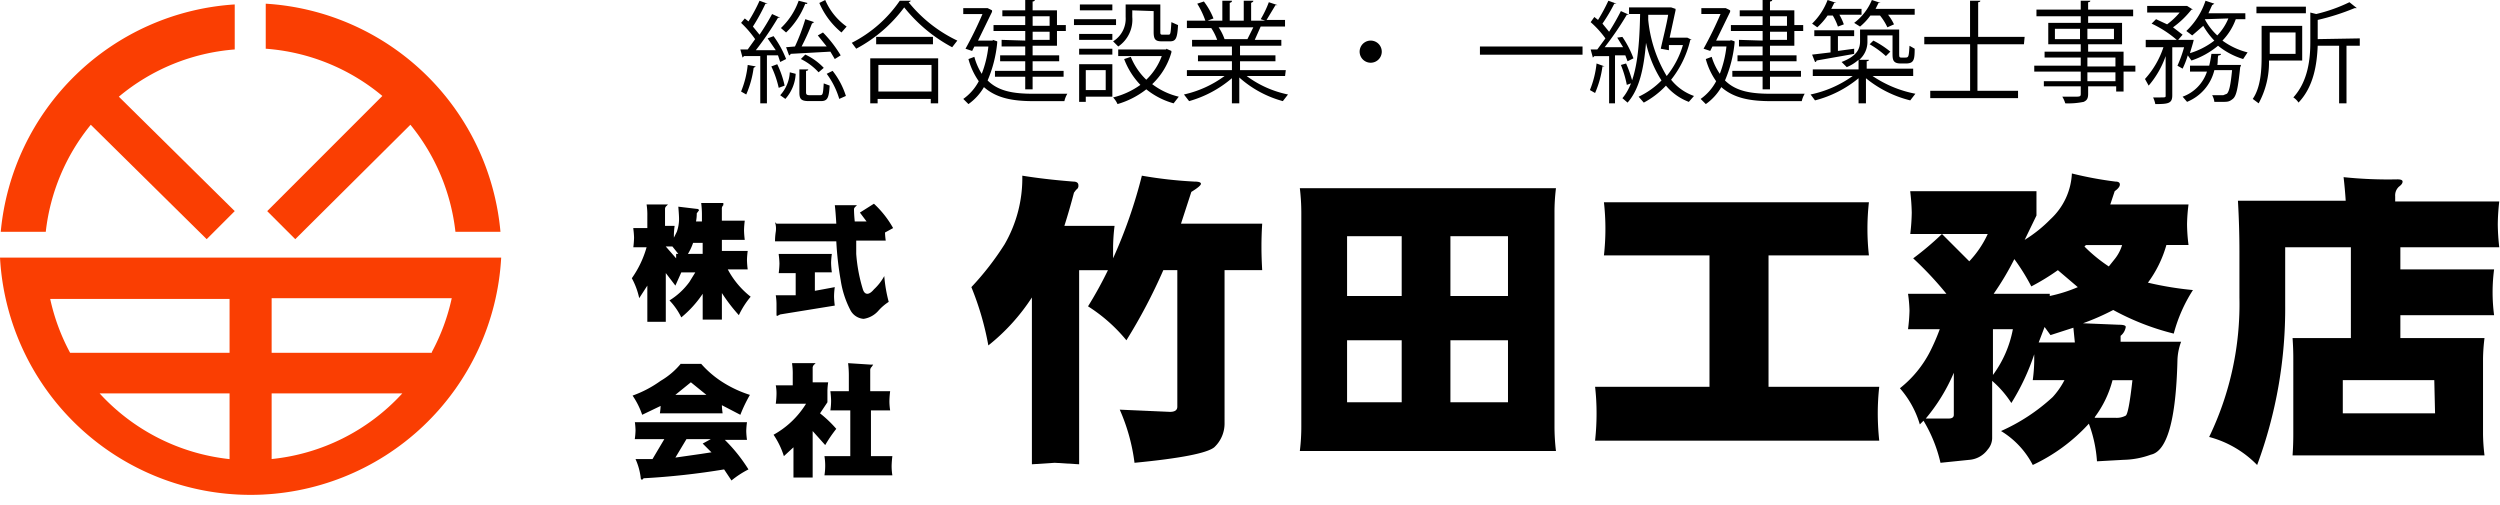
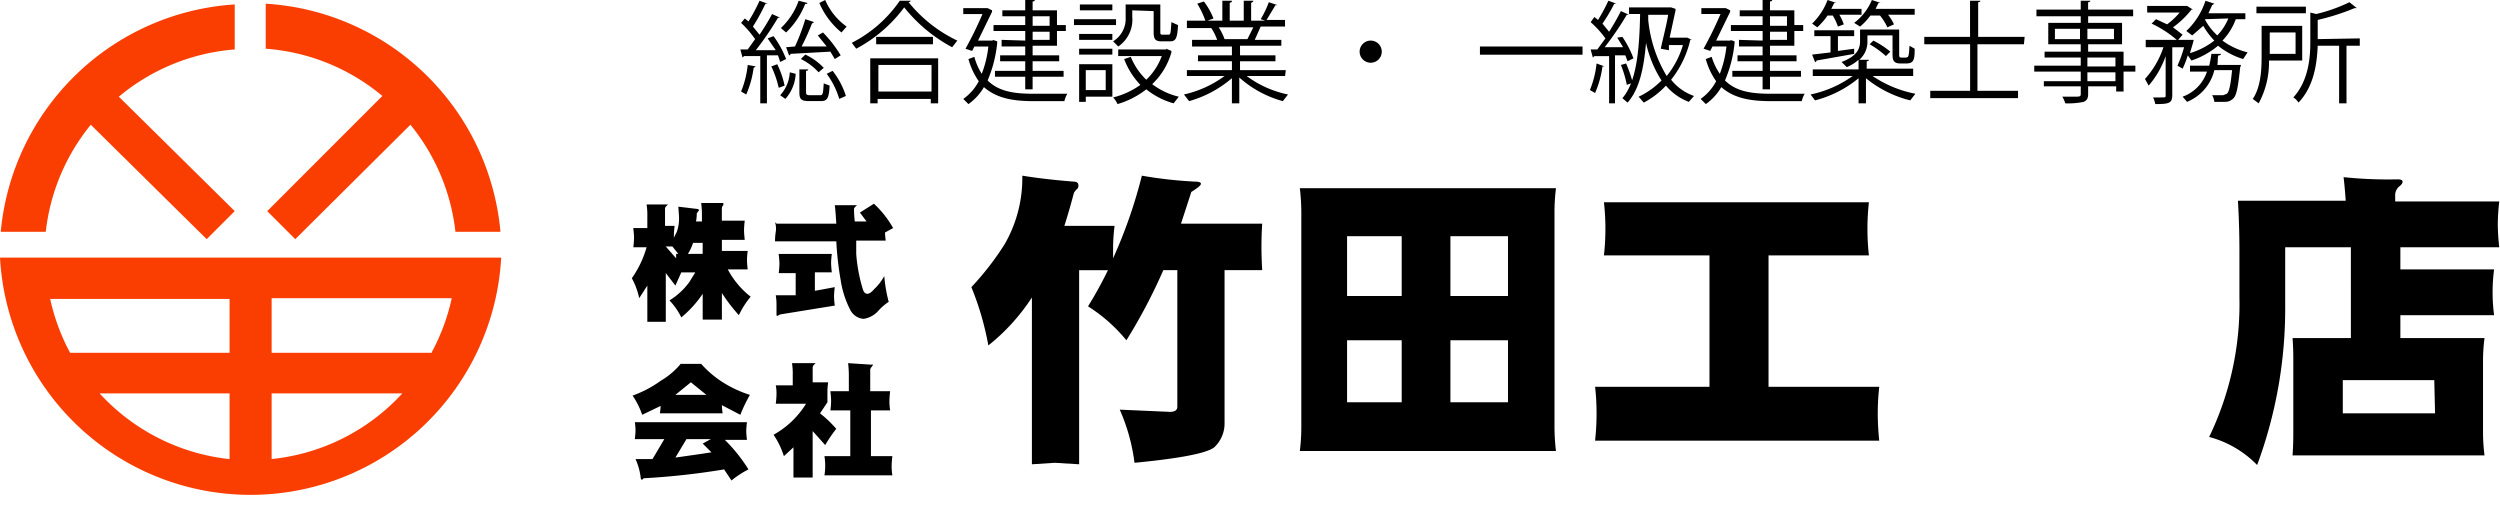
<svg xmlns="http://www.w3.org/2000/svg" width="290.45" height="58.682" viewBox="0 0 290.45 58.682">
  <defs>
    <clipPath id="clip-path">
      <rect id="長方形_79" data-name="長方形 79" width="58.227" height="58.219" fill="none" />
    </clipPath>
    <clipPath id="clip-path-2">
      <rect id="長方形_81" data-name="長方形 81" width="290.45" height="58.682" fill="none" />
    </clipPath>
  </defs>
  <g id="ヘッダーロゴ" transform="translate(-20.999 -33.659)">
    <g id="アートワーク_2" data-name="アートワーク 2" transform="translate(166.225 63)">
      <g id="グループ_11" data-name="グループ 11" transform="translate(-145.225 -29.341)">
        <g id="グループ_9" data-name="グループ 9" transform="translate(0 0.429)" clip-path="url(#clip-path)">
          <path id="パス_593" data-name="パス 593" d="M36.172,24.6l3.259,3.259L52.808,14.564A23.84,23.84,0,0,1,58.039,27H63.27A29.157,29.157,0,0,0,36,.5V5.731a23.84,23.84,0,0,1,13.549,5.488Z" transform="translate(-5.128 -0.5)" fill="#fa3e02" />
          <path id="パス_594" data-name="パス 594" d="M53.082,34.9H0a29.157,29.157,0,0,0,58.227,0ZM26.67,58.311a23.925,23.925,0,0,1-15.093-7.632H26.67Zm0-12.349H8.147A23.754,23.754,0,0,1,5.831,39.7H26.67Zm4.888,12.349V50.679H46.736a23.84,23.84,0,0,1-15.264,7.632M50.166,45.962H31.558V39.616H52.482a23.754,23.754,0,0,1-2.315,6.26" transform="translate(0 -5.4)" fill="#fa3e02" />
          <path id="パス_595" data-name="パス 595" d="M5.331,27.012a23.84,23.84,0,0,1,5.231-12.434L24.026,27.87l3.259-3.259L13.821,11.319A23.84,23.84,0,0,1,27.284,5.831V.6A29.157,29.157,0,0,0,.1,27.012Z" transform="translate(-0.014 -0.514)" fill="#fa3e02" />
        </g>
        <g id="グループ_10" data-name="グループ 10" clip-path="url(#clip-path-2)">
          <path id="パス_596" data-name="パス 596" d="M85.772,30.416H87.4V29.044a7.8,7.8,0,0,0-.086-1.372H89.8l-.172.172a.429.429,0,0,0-.172.343v1.972h1.115a9.259,9.259,0,0,0-.086,1.029v.343l.343-.686a4.459,4.459,0,0,0,.257-1.458q0-.429-.086-1.458l2.144.257c.172,0,.257.086.257.172l-.257.343a4.819,4.819,0,0,1-.086.943h.686v-.772a10.89,10.89,0,0,0-.086-1.372h2.573v.257a.515.515,0,0,0-.172.429v1.372H98.72a10.377,10.377,0,0,0-.086,1.115,10.806,10.806,0,0,0,.086,1.115H96.062v1.286h3a9.519,9.519,0,0,0-.086,1.029,10.123,10.123,0,0,0,.086,1.115H96.748a9.947,9.947,0,0,0,2.658,3.173,9.776,9.776,0,0,0-1.372,2.144,20.068,20.068,0,0,1-1.972-2.573v3.087h-2.23v-3a12.606,12.606,0,0,1-2.487,2.744,7.718,7.718,0,0,0-1.372-1.972,8.147,8.147,0,0,0,2.315-2.144l.686-1.115H91.346L90.66,37.1l-1.115-1.458v5.66H87.4V37.1l-.943,1.458a8.49,8.49,0,0,0-.858-2.315,11.749,11.749,0,0,0,1.715-3.6H85.772a10.375,10.375,0,0,0,.086-1.115,9.434,9.434,0,0,0-.086-1.029m4.974,3.43v-.515H91l-.686-.858h-.772l1.2,1.372m3.087-.515V32.131H92.718a6.517,6.517,0,0,1-.6,1.286Z" transform="translate(-12.194 -3.918)" />
          <path id="パス_597" data-name="パス 597" d="M105.172,29.915h6.946q-.086-1.458-.172-2.144h2.573l-.172.172a.515.515,0,0,0-.172.257q0,.6.086,1.458h1.372l-.772-1.029,1.629-1.029a11.491,11.491,0,0,1,2.23,2.83l-.943.515a8.318,8.318,0,0,0,.086.943h-3.43v1.544a18.609,18.609,0,0,0,.772,4.116q.171.515.515.515t.772-.515a6,6,0,0,0,1.2-1.544,16.722,16.722,0,0,0,.515,3,5.746,5.746,0,0,0-1.2,1.029,2.83,2.83,0,0,1-1.715.943,1.887,1.887,0,0,1-1.544-1.029,11.063,11.063,0,0,1-1.115-3.43,37.386,37.386,0,0,1-.515-4.545H105a6.792,6.792,0,0,1,.086-1.115A2.527,2.527,0,0,0,105,29.744m.429,3.687H111.6a9.261,9.261,0,0,0-.086,1.029,10.117,10.117,0,0,0,.086,1.115h-1.972v2.144l.943-.172,1.372-.257a7.917,7.917,0,0,0-.086,1.115,9.175,9.175,0,0,0,.086,1.029L105.6,40.463l-.343.172c-.086,0-.086-.086-.086-.172V39.434a6.774,6.774,0,0,0-.086-1.2H107.4V35.661h-1.972a10.375,10.375,0,0,0,.086-1.115,9.428,9.428,0,0,0-.086-1.029" transform="translate(-14.958 -3.932)" />
          <path id="パス_598" data-name="パス 598" d="M91.274,49.286h2.4a11.663,11.663,0,0,0,2.658,2.23,13.463,13.463,0,0,0,3,1.372A17.149,17.149,0,0,0,98.22,55.2l-2.144-1.115a7.289,7.289,0,0,0,.086.943H88.873a8.145,8.145,0,0,0,.086-.858L86.815,55.2a9.091,9.091,0,0,0-1.115-2.23,13.121,13.121,0,0,0,3.259-1.715,8.747,8.747,0,0,0,2.4-2.058m-5.4,6.86H98.992a9.091,9.091,0,0,0-.086,1.029,8.746,8.746,0,0,0,.086,1.029H96.419a18.609,18.609,0,0,1,2.744,3.43,10.891,10.891,0,0,0-1.972,1.286l-.858-1.286a85.928,85.928,0,0,1-9.347,1.029l-.172.172c-.086,0-.172-.086-.172-.257a7.374,7.374,0,0,0-.6-2.144h1.972l1.372-2.315h-3.43A8.922,8.922,0,0,0,86.043,57a9.347,9.347,0,0,0-.086-1.029m8.918,3.6-1.029-1.029.943-.515H91.96l-1.286,2.144,3-.429,1.115-.172m-4.116-6.689h3.6l-1.8-1.458-1.8,1.458" transform="translate(-12.208 -7.009)" />
          <path id="パス_599" data-name="パス 599" d="M107.115,49.2h2.573l-.172.172a.515.515,0,0,0-.172.429V51.43h1.8a8.232,8.232,0,0,0-.086.943v1.372l-.858,1.286a13.807,13.807,0,0,1,1.887,1.8,15.606,15.606,0,0,0-1.286,1.887l-1.458-1.629v5.4h-2.23V58.976L106,60.005a9.518,9.518,0,0,0-1.2-2.487,10.291,10.291,0,0,0,3.773-3.6h-3.516a9.836,9.836,0,0,0,.086-1.2,4.819,4.819,0,0,0-.086-.943h1.972v-1.2a7.848,7.848,0,0,0-.086-1.372m4.288,3.259h2.315V50.744a11.918,11.918,0,0,0-.086-1.544l2.658.172h.257l-.172.257a.515.515,0,0,0-.172.429v2.4h2.315a10.806,10.806,0,0,0-.086,1.115,6.792,6.792,0,0,0,.086,1.115h-2.23v5.317h2.487q-.071.555-.086,1.115a6.792,6.792,0,0,0,.086,1.115h-7.889a7.289,7.289,0,0,0,0-2.23h3V54.688H111.4a7.917,7.917,0,0,0,.086-1.115,10.809,10.809,0,0,0-.086-1.115" transform="translate(-14.929 -7.009)" />
          <path id="パス_600" data-name="パス 600" d="M137.517,23.8q2.658.429,5.917.686c.429,0,.6.172.6.429a.515.515,0,0,1-.257.515l-.257.343q-.515,1.972-1.115,3.859h5.831a21.867,21.867,0,0,0-.171,2.487V33.4a56.943,56.943,0,0,0,3.344-9.6,50.167,50.167,0,0,0,6.089.686q.772,0,.772.257t-1.115.943l-1.2,3.687h9.433q-.086,1.372-.086,2.658t.086,2.744h-4.373V52.528a3.773,3.773,0,0,1-1.2,2.83q-1.286,1.029-9.262,1.8a22.038,22.038,0,0,0-1.715-6.174l5.831.257q.858,0,.858-.6V34.777H153.9a63.547,63.547,0,0,1-4.288,8.147,18.694,18.694,0,0,0-4.459-3.945,45.8,45.8,0,0,0,2.315-4.2H144.12V57.33l-2.83-.172-2.658.172V37.949a23.325,23.325,0,0,1-5.06,5.574,33.7,33.7,0,0,0-1.972-6.775,32.929,32.929,0,0,0,3.859-4.974,15.35,15.35,0,0,0,2.058-7.975" transform="translate(-18.747 -3.39)" />
          <path id="パス_601" data-name="パス 601" d="M176.1,25.5h29.757a22.8,22.8,0,0,0-.171,2.83V53.2a24.224,24.224,0,0,0,.171,2.83H176.1a22.8,22.8,0,0,0,.172-2.83V28.33a24.221,24.221,0,0,0-.172-2.83m5.488,12.52h6.346V31.074h-6.346Zm6.346,5.145h-6.346v7.2h6.346Zm5.66-5.145h6.689V31.074h-6.689Zm6.689,5.145h-6.689v7.2h6.689Z" transform="translate(-25.086 -3.633)" />
          <path id="パス_602" data-name="パス 602" d="M217.129,27.4h30.786a27.87,27.87,0,0,0,0,6.174H236.252V48.839h12.863a27.936,27.936,0,0,0-.172,3.087,30.313,30.313,0,0,0,.172,3.173H216.1a28.722,28.722,0,0,0,.172-3.173,26.45,26.45,0,0,0-.172-3.087h13.292V33.574H217.129a27.87,27.87,0,0,0,0-6.174" transform="translate(-30.785 -3.903)" />
-           <path id="パス_603" data-name="パス 603" d="M258.6,25.558h14.664v2.83l-1.372,2.83a15.693,15.693,0,0,0,3-2.4,7.718,7.718,0,0,0,2.487-5.317,42.621,42.621,0,0,0,5.059.943q.515,0,.515.343t-.6.772L281.84,27.1h9.09a20.077,20.077,0,0,0-.172,2.315,20.325,20.325,0,0,0,.172,2.4h-2.573a13.549,13.549,0,0,1-2.144,4.373,38.5,38.5,0,0,0,5.231.858,17.665,17.665,0,0,0-2.23,5.06,29.328,29.328,0,0,1-7.032-2.744,28.043,28.043,0,0,1-3.516,1.544l4.2.172q.772,0,.772.257a1.629,1.629,0,0,1-.6,1.029v.686h7.032a6.687,6.687,0,0,0-.429,2.23q-.257,10.291-3.087,10.891a9.776,9.776,0,0,1-3.173.6l-3.087.172a15.35,15.35,0,0,0-.943-4.373,20.667,20.667,0,0,1-6.517,4.8,9.948,9.948,0,0,0-3.687-3.945,22.039,22.039,0,0,0,6-3.945,9,9,0,0,0,1.372-1.972h-3.687a18.182,18.182,0,0,0,.172-2.23V44.51a26.326,26.326,0,0,1-2.658,5.66,11.92,11.92,0,0,0-2.23-2.573v6.689a2.058,2.058,0,0,1-.515,1.286,2.916,2.916,0,0,1-2.144,1.2l-3.344.343a16.637,16.637,0,0,0-1.972-4.888l-.429.429a11.148,11.148,0,0,0-2.315-4.2,12.949,12.949,0,0,0,3.516-4.288,24.264,24.264,0,0,0,1.115-2.573h-3.687a20.512,20.512,0,0,0,.172-2.144,15.865,15.865,0,0,0-.172-1.972H262.8a39.875,39.875,0,0,0-3.859-4.116,34.642,34.642,0,0,0,3.344-2.83l3.173,3.173a11.663,11.663,0,0,0,2.144-3.173h-9a23.591,23.591,0,0,0,.172-2.487,23.67,23.67,0,0,0-.172-2.4m5.06,21.01a21.1,21.1,0,0,1-3.259,5.317h2.658q.6,0,.6-.429Zm4.545-5.06v5.317a12.929,12.929,0,0,0,2.315-5.317Zm6.6-3.859a17.236,17.236,0,0,0,3.259-1.029l-2.315-1.972a26.494,26.494,0,0,1-3.087,1.887,23.926,23.926,0,0,0-1.972-3.173,32.758,32.758,0,0,1-2.4,4.03h6.517Zm-1.2,5.4h4.116l-.172-1.715-2.658.858-.686-.943-.686,1.8m5.317-11.148a17.664,17.664,0,0,0,2.83,2.315l.686-.858a4.8,4.8,0,0,0,.858-1.629h-4.2l-.172.172m1.2,19.9h2.4a2.23,2.23,0,0,0,1.2-.257q.343-.257.772-4.116H282.1a12.263,12.263,0,0,1-2.058,4.288" transform="translate(-36.668 -3.348)" />
          <path id="パス_604" data-name="パス 604" d="M314.907,23.986a49.739,49.739,0,0,0,6.26.257q.6,0,.6.257c0,.172-.086.343-.429.6a1.372,1.372,0,0,0-.429,1.115v.6H333a25.3,25.3,0,0,0-.172,2.658A25.546,25.546,0,0,0,333,32.132H321.51v2.573H332.4a20.41,20.41,0,0,0,0,5.317H321.51V42.68h9.776a21.426,21.426,0,0,0-.172,2.4v8.747a22.045,22.045,0,0,0,.172,2.487h-22.3q.086-1.2.086-2.487V45.081q0-1.2-.086-2.4h6.775V32.132h-7.632v6.689a52.225,52.225,0,0,1-3.259,18.609,12.091,12.091,0,0,0-5.574-3.259,35.5,35.5,0,0,0,3.516-16.208V32.647q0-2.916-.172-5.917h12.52q-.086-1.372-.257-2.83m10.548,23.668H314.822v3.859h10.719Z" transform="translate(-42.637 -3.405)" />
          <path id="パス_605" data-name="パス 605" d="M104.159,4.2a11.577,11.577,0,0,1,1.458,2.658l-.686.343-.257-.772h-1.286v5.574h-.772V6.517h-1.887l-.172.172-.257-.943h.858l.858-1.2a11.834,11.834,0,0,0-1.629-1.887l.429-.515.429.343a19.379,19.379,0,0,0,1.286-2.4l.943.343h-.257a22.9,22.9,0,0,1-1.458,2.658l.772.943a27.269,27.269,0,0,0,1.458-2.4l.943.429h-.257A35.931,35.931,0,0,1,102.1,5.831h2.315l-.943-1.372ZM102.1,7.718l-.257.172a11.491,11.491,0,0,1-.858,3.087l-.6-.343a11.062,11.062,0,0,0,.772-3.087Zm2.658,2.487a11.577,11.577,0,0,0-.858-2.487l.686-.257a10.977,10.977,0,0,1,.858,2.487Zm1.972-1.629a4.716,4.716,0,0,1-1.2,2.916l-.6-.429A4.288,4.288,0,0,0,106.046,8.4ZM108.1.343a.164.164,0,0,1-.257.086,9.261,9.261,0,0,1-2.23,3.344l-.6-.515A8.061,8.061,0,0,0,107.075.086ZM106.646,5.4a22.637,22.637,0,0,0,1.2-3.173l1.029.343-.257.172a27.188,27.188,0,0,1-1.2,2.658h2.916L109.3,4.116l.6-.343a14.321,14.321,0,0,1,2.058,2.658l-.686.429L110.762,6l-4.631.257a.172.172,0,0,1-.172.172l-.343-.943Zm1.286,5.317c0,.257.086.343.429.343h1.2c.343,0,.343-.172.429-1.372l.686.257c-.086,1.458-.257,1.8-1.029,1.8h-1.372c-.943,0-1.115-.257-1.115-1.029V8.061h1.029c0,.086-.086.172-.257.172ZM109.39,8.4a6.946,6.946,0,0,0-2.058-1.544l.515-.515a6.946,6.946,0,0,1,2.144,1.544Zm.772-8.4a7.289,7.289,0,0,0,2.487,3.087l-.6.686a9,9,0,0,1-2.573-3.43Zm1.629,11.491a9.262,9.262,0,0,0-1.458-2.916l.686-.343a9.09,9.09,0,0,1,1.544,2.916Z" transform="translate(-14.288)" />
          <path id="パス_606" data-name="パス 606" d="M122.26.1A.343.343,0,0,1,122,.272a16.208,16.208,0,0,0,5.66,4.459l-.6.772A17.923,17.923,0,0,1,121.489.872a16.636,16.636,0,0,1-5.574,4.8l-.515-.686A15.007,15.007,0,0,0,120.974.1Zm-4.716,11.92V6.789h7.889V12.02h-.858v-.515H118.4v.515ZM118.23,4.3h6.6V5.16h-6.6Zm6.432,3.259h-6.174v3.087h6.174Z" transform="translate(-16.439 -0.014)" />
          <path id="パス_607" data-name="パス 607" d="M133.93,4.631l.515.172v.172a14.664,14.664,0,0,1-1.115,4.373c1.286,1.286,3.087,1.544,5.317,1.544h3.945a2.916,2.916,0,0,0-.343.858h-3.6c-2.4,0-4.288-.343-5.746-1.629a6.26,6.26,0,0,1-1.8,1.972l-.6-.6a5.831,5.831,0,0,0,1.8-2.058,8.147,8.147,0,0,1-1.2-2.573l.686-.257a7.118,7.118,0,0,0,.858,1.972,12.52,12.52,0,0,0,.772-3.173h-1.629l-.257.515-.772-.257a43.589,43.589,0,0,0,1.972-4.03H130.5V.943h2.83l.515.257v.172l-1.629,3.344h1.715Zm3.773.086V3.6h-3.687V2.916H137.7V1.887h-2.658V1.2H137.7V0h1.115c0,.086-.086.172-.257.172V1.2h2.83V2.916h1.029V3.6h-1.029V5.317h-2.83V6.432h3.087v.686h-3.087V8.232h3.6v.686h-3.6v1.458H137.7V8.918h-3.516V8.232H137.7V7.118h-2.916V6.432H137.7V5.4h-2.744V4.631ZM138.561,3h1.972V1.887h-1.972Zm1.972.686h-1.972v.943h1.972Z" transform="translate(-18.59)" />
          <path id="パス_608" data-name="パス 608" d="M150.388,3H145.5V2.315h4.888Zm-.429,4.545v3.773h-3.087v.6H146.1V7.546ZM146.1,4.03h3.859v.686H146.1Zm0,1.715h3.859v.686H146.1Zm3.859-4.459h-3.773V.6h3.773Zm-.772,6.946h-2.315v2.315h2.315Zm3.087-6.946v.772a3.773,3.773,0,0,1-1.629,3.43l-.6-.6a3.087,3.087,0,0,0,1.458-2.83V.6h4.03V3.773c0,.257,0,.343.257.343h.686c.257,0,.257-.172.343-1.458l.772.343c-.086,1.544-.257,1.887-.943,1.887H155.7c-.772,0-.943-.257-.943-1.115v-2.4Zm3.945,4.459.6.257v.172a8.147,8.147,0,0,1-2.23,3.687,8.233,8.233,0,0,0,3.087,1.458l-.6.772a8.833,8.833,0,0,1-3.173-1.629,9.862,9.862,0,0,1-3.344,1.715,2.744,2.744,0,0,0-.515-.772,9.176,9.176,0,0,0,3.173-1.458,8.833,8.833,0,0,1-1.887-3l.772-.257a7.632,7.632,0,0,0,1.8,2.658A7.289,7.289,0,0,0,155.7,6.6h-5.06V5.831h5.574Z" transform="translate(-20.727 -0.085)" />
          <path id="パス_609" data-name="パス 609" d="M172.148,8.847h-4.459a12.091,12.091,0,0,0,4.8,2.144l-.6.772a12.52,12.52,0,0,1-5.059-2.744v3h-.858V9.1A13.121,13.121,0,0,1,161,11.763l-.6-.772a12.52,12.52,0,0,0,4.717-2.144h-4.374V8.161h5.231V7.132h-3.945V6.446h3.945V5.417h-4.631V4.645h2.916a6.346,6.346,0,0,0-.686-1.372h-2.83V2.415h2.144a9.691,9.691,0,0,0-.943-1.972l.772-.257a8.233,8.233,0,0,1,1.115,1.972l-.686.257h1.715V.1h1.115c0,.172-.086.172-.257.257V2.415h1.629V.1h1.115c0,.172-.172.172-.257.257V2.415h1.629l-.515-.172a12.006,12.006,0,0,0,.943-1.972l1.029.343h-.257L170,2.33h2.144V3.1h-2.83l-.686,1.544h3.087v.686h-4.8V6.446h4.116v.686h-4.116V8.161h5.317Zm-4.373-4.288.686-1.372h-4.03a6.089,6.089,0,0,1,.686,1.372h2.573Z" transform="translate(-22.85 -0.014)" />
          <path id="パス_610" data-name="パス 610" d="M186.773,6.786A1.286,1.286,0,1,1,185.486,5.5a1.286,1.286,0,0,1,1.286,1.286" transform="translate(-26.24 -0.784)" />
          <rect id="長方形_80" data-name="長方形 80" width="11.92" height="0.952" transform="translate(171.938 5.403)" />
          <path id="パス_611" data-name="パス 611" d="M217.115,7.732h-.257A11.491,11.491,0,0,1,216,10.819l-.6-.343a11.233,11.233,0,0,0,.772-3.087Zm2.058-3.43a11.32,11.32,0,0,1,1.286,2.487l-.686.343-.257-.686h-1.2V12.02h-.686V6.532h-1.715l-.172.172-.257-.943h.772l.943-1.286a11.148,11.148,0,0,0-1.715-1.887l.429-.6.429.343a20.574,20.574,0,0,0,1.2-2.23l.943.343h-.257a19.12,19.12,0,0,1-1.372,2.315l.772.943A26.841,26.841,0,0,0,219,1.3l.943.429h-.257A35.5,35.5,0,0,1,217.115,5.5h2.144l-.686-1.115Zm.429,3.087a13.978,13.978,0,0,1,.772,2.23l-.686.257A12.435,12.435,0,0,0,219,7.561Zm7.118-3,.515.257h-.172a11.663,11.663,0,0,1-2.23,4.631,5.917,5.917,0,0,0,2.658,1.887l-.6.686a6.432,6.432,0,0,1-2.658-1.887,9.862,9.862,0,0,1-2.573,1.972l-.6-.686a9.176,9.176,0,0,0,2.658-1.887,13.378,13.378,0,0,1-1.8-4.373h0c-.257,3-.772,5.4-2.144,6.946l-.6-.515c1.629-1.887,1.972-5.488,2.058-9.776h-1.286V.872h4.888l.515.172v.172l-.686,3.173h1.972Zm-3.087,1.286c.257-1.2.686-2.83.858-3.945h-2.315v.6a15.607,15.607,0,0,0,2.144,6.517,10.29,10.29,0,0,0,1.887-3.6h-1.629v.6Z" transform="translate(-30.685 -0.014)" />
          <path id="パス_612" data-name="パス 612" d="M233.83,4.631l.515.172v.172a14.664,14.664,0,0,1-1.115,4.373c1.286,1.286,3.087,1.544,5.317,1.544h3.945a2.915,2.915,0,0,0-.343.858h-3.6c-2.4,0-4.288-.343-5.746-1.629a6.26,6.26,0,0,1-1.8,1.972l-.6-.6a5.831,5.831,0,0,0,1.8-2.058A8.147,8.147,0,0,1,231,6.86l.686-.257a7.117,7.117,0,0,0,.943,1.972A12.606,12.606,0,0,0,233.4,5.4h-1.629l-.257.515-.772-.257a43.589,43.589,0,0,0,1.972-4.03h-2.23V.943h2.83l.515.257v.172L232.2,4.716h1.715Zm3.773.086V3.6h-3.687V2.916H237.6V1.887h-2.658V1.2H237.6V0h1.115c0,.086-.086.172-.257.172V1.2h2.83V2.916h1.029V3.6h-1.029V5.317h-2.83V6.432h3.087v.686h-3.087V8.232h3.6v.686h-3.6v1.458H237.6V8.918h-3.516V8.232H237.6V7.118h-2.916V6.432H237.6V5.4h-2.744V4.631ZM238.461,3h1.972V1.887h-1.972Zm1.972.686h-1.972v.943h1.972Z" transform="translate(-32.822)" />
          <path id="パス_613" data-name="パス 613" d="M257.22,8.833H252.5a13.378,13.378,0,0,0,4.974,2.058l-.6.772a13.12,13.12,0,0,1-5.145-2.573v2.916h-.858V9.09a13.034,13.034,0,0,1-5.06,2.573l-.515-.686a12.949,12.949,0,0,0,4.888-2.144h-4.631V8.061h5.317V6.946A4.8,4.8,0,0,1,249.5,7.8l-.6-.6c1.8-.686,2.144-1.544,2.144-2.4V3.43h4.545V6.174c0,.429,0,.515.257.515h.429c.429,0,.429-.086.515-1.372l.6.343c0,1.286-.086,1.715-1.029,1.715h-.6c-.943,0-.943-.515-.943-1.2V4.116H251.9V4.8a2.744,2.744,0,0,1-.943,2.144h1.115c0,.086-.086.172-.257.172v.858h5.4Zm-8.747-5.746a6.516,6.516,0,0,0-.6-1.286h-.6a7.889,7.889,0,0,1-1.2,1.372l-.6-.429A7.546,7.546,0,0,0,247.272,0L248.3.343h-.257l-.343.686h3.516v.686h-2.573a6.173,6.173,0,0,1,.515,1.115ZM250.36,6.26l-4.374.772a.171.171,0,0,1-.171.172l-.343-.858,2.144-.257V4.2h-1.887V3.516h4.631V4.2h-1.887V5.917l1.887-.257Zm3.859-3.087a6.6,6.6,0,0,0-.858-1.372h-1.115a6.86,6.86,0,0,1-1.2,1.286l-.686-.429A6.431,6.431,0,0,0,252.418,0l1.029.343h-.257l-.343.686h4.545v.686H254.3a5.486,5.486,0,0,1,.686,1.115Zm-1.629,1.544A10.548,10.548,0,0,1,254.561,6l-.515.515a10.548,10.548,0,0,0-1.887-1.372Z" transform="translate(-34.944 0)" />
          <path id="パス_614" data-name="パス 614" d="M272.277,5.16h-5.4v5.4h4.716v.858h-10.2v-.858h4.631V5.16H260.7V4.3h5.317V.1h1.2c0,.086-.086.172-.257.172V4.3h5.4Z" transform="translate(-37.138 -0.014)" />
          <path id="パス_615" data-name="パス 615" d="M287.348,7.646v.686h-1.372v2.315h-.858v-.6H281.86v.858c0,.6-.172.772-.515.943a8.833,8.833,0,0,1-2.144.172,3.087,3.087,0,0,0-.343-.772h1.286c.772,0,.858,0,.858-.343v-.858h-4.288v-.6H281V8.332h-5.4V7.646H281V6.7h-4.2V6.017H281V5.16h-3.773V2.673H281V1.9h-5.145V1.129H281V.1h1.115c0,.086-.086.172-.257.172v.858h5.231V1.9H281.86v.772H285.8V5.16H281.86v.858h4.116V7.646ZM278,4.559h2.916v-1.2H278Zm6.86-1.2h-3.087v1.2h3.087Zm-3.087,4.373h3.259V6.7h-3.259Zm3.259.686h-3.259V9.447h3.259Z" transform="translate(-39.261 -0.014)" />
          <path id="パス_616" data-name="パス 616" d="M302.263,2.244h-1.115A7.032,7.032,0,0,1,299.6,4.731,8.318,8.318,0,0,0,302.52,6.1l-.515.772a8.576,8.576,0,0,1-2.916-1.544A9.6,9.6,0,0,1,296,7.046l-.429-.6a9.953,9.953,0,0,1-.6,1.544l-.6-.343a14.573,14.573,0,0,0,.772-2.144h-1.372v5.574c0,.943-.429,1.029-1.972,1.029a3.087,3.087,0,0,0-.257-.772h.858c.515,0,.6,0,.6-.172V6.532a10.634,10.634,0,0,1-1.972,3.43L290.6,9.19A10.29,10.29,0,0,0,292.744,5.5h-2.058V4.645h3.6a12.435,12.435,0,0,0-2.916-1.887l.515-.515,1.286.6a8.575,8.575,0,0,0,1.458-1.372h-3.773V.7h4.631l.686.429H296a10.463,10.463,0,0,1-2.144,2.058l1.115.858-.515.6h1.8c0,.172-.343,1.2-.429,1.544a8.661,8.661,0,0,0,2.83-1.458,8.578,8.578,0,0,1-1.286-1.715L296.088,4.13l-.686-.515A8.49,8.49,0,0,0,297.632.1l1.029.343L298.4.615l-.429.943h4.288Zm-1.029,5.317h.515a.6.6,0,0,1-.086.257c-.257,2.4-.429,3.344-.858,3.687s-.6.343-1.286.343h-.858a2.058,2.058,0,0,0-.257-.772h1.286l.429-.172c.257-.257.429-.943.6-2.744h-2.058a5.317,5.317,0,0,1-3.173,3.687l-.515-.6a4.631,4.631,0,0,0,2.83-2.916h-1.972V7.646h2.23a12.7,12.7,0,0,0,.257-1.372h1.115c0,.086-.086.172-.257.172s-.086.772-.172,1.115h2.23Zm-3.6-5.317h-.086A6.945,6.945,0,0,0,299,4.13a6.259,6.259,0,0,0,1.286-1.972Z" transform="translate(-41.397 -0.014)" />
          <path id="パス_617" data-name="パス 617" d="M310.946,7.075h-3.859a9.948,9.948,0,0,1-1.2,4.974l-.686-.515c.943-1.372,1.029-3.43,1.029-4.888v-3.6h4.716Zm.429-5.488h-5.746V.815h5.746Zm-1.2,2.23h-3V6.3h3Zm7.461.686V5.36h-1.544v6.689h-.858V5.36h-2.487c-.086,2.058-.429,4.716-2.23,6.6a2.058,2.058,0,0,0-.6-.6c1.715-1.887,1.972-4.459,1.972-6.432V1.5l.686.172A18.609,18.609,0,0,0,316.434.3l.858.686h-.257a26.756,26.756,0,0,1-4.288,1.372v2.23Z" transform="translate(-43.477 -0.043)" />
        </g>
      </g>
    </g>
  </g>
</svg>